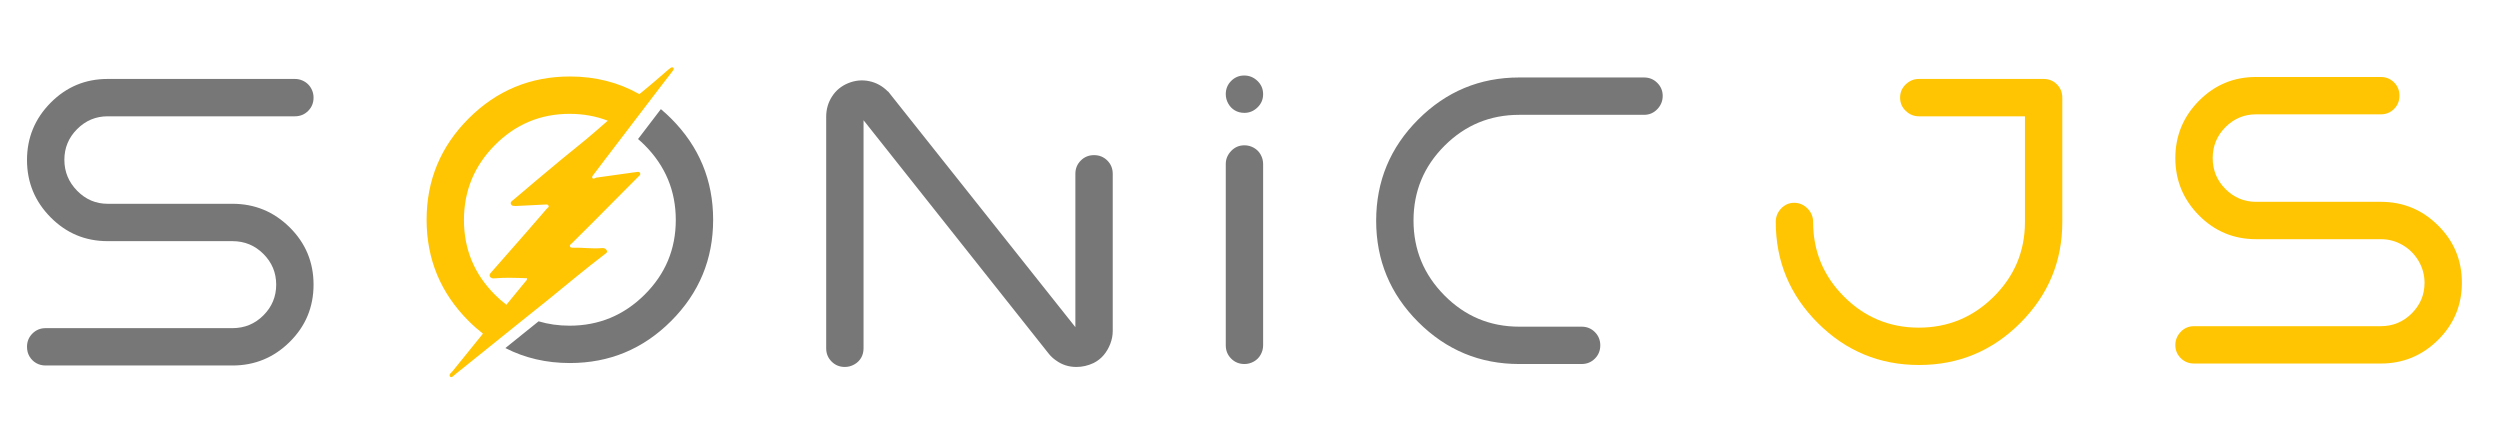
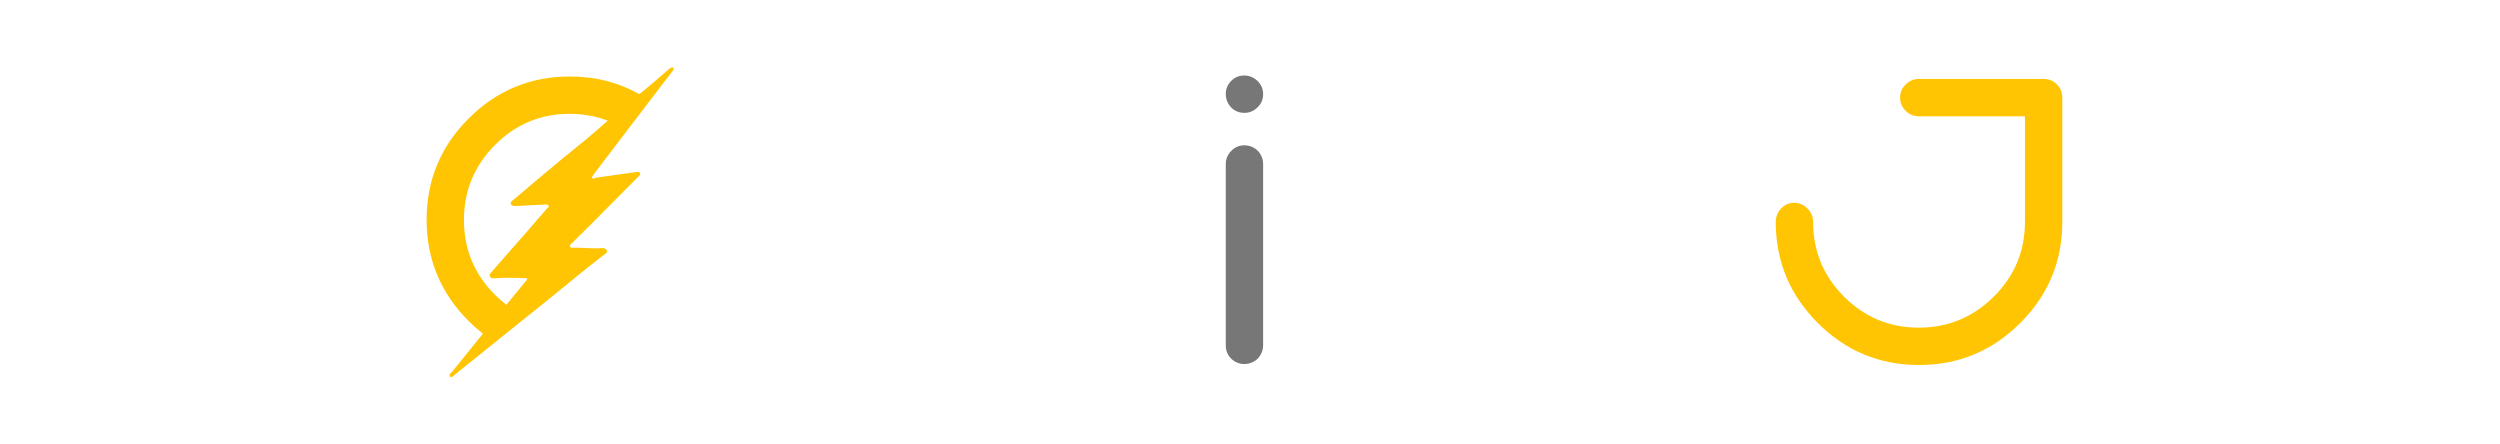
<svg xmlns="http://www.w3.org/2000/svg" version="1.1" id="Layer_1" x="0px" y="0px" viewBox="380 1300 2250 400" xml:space="preserve">
  <g>
    <g>
-       <path fill="#777" d="M476.851,1404.673h168.536c4.714,0,8.695-1.618,11.944-4.866c3.241-3.241,4.866-7.222,4.866-11.943    c0-2.357-0.443-4.569-1.327-6.636c-0.885-2.06-2.067-3.829-3.539-5.308c-1.479-1.472-3.249-2.654-5.308-3.538    c-2.067-0.885-4.279-1.327-6.635-1.327H476.851c-20.057,0-37.158,7.154-51.313,21.454c-14.155,14.308-21.233,31.483-21.233,51.534    c0,20.058,7.078,37.234,21.233,51.534c14.155,14.308,31.255,21.454,51.313,21.454h112.357c10.907,0,20.196,3.837,27.868,11.502    c7.666,7.672,11.502,16.885,11.502,27.646c0,10.769-3.836,19.982-11.502,27.647c-7.672,7.673-16.961,11.502-27.868,11.502H421.115    c-4.721,0-8.702,1.624-11.944,4.865c-3.248,3.249-4.866,7.23-4.866,11.944c0,3.248,0.733,6.123,2.212,8.626    c1.472,2.509,3.462,4.499,5.971,5.972c2.502,1.472,5.378,2.212,8.626,2.212h168.094c20.052,0,37.227-7.078,51.534-21.234    c14.3-14.155,21.454-31.331,21.454-51.534c0-20.196-7.154-37.379-21.454-51.534c-14.308-14.156-31.483-21.234-51.534-21.234    H476.851c-10.616,0-19.76-3.905-27.426-11.721c-7.672-7.811-11.501-17.101-11.501-27.87c0-10.761,3.829-19.975,11.501-27.647    C457.091,1408.508,466.235,1404.673,476.851,1404.673z" />
-       <path fill="#777" d="M974.78,1398.211c-5.016,6.574-10.034,13.146-15.048,19.721c-1.828,2.398-3.657,4.796-5.487,7.194    c1.994,1.719,3.958,3.51,5.873,5.424c18.724,18.731,28.089,41.216,28.089,67.459c0,26.251-9.366,48.658-28.089,67.237    c-18.731,18.579-41.215,27.868-67.459,27.868c-9.848,0-19.156-1.308-27.923-3.923l-4.185,3.354    c-8.587,6.885-17.154,13.796-25.725,20.702c17.52,8.967,36.86,13.487,58.054,13.487c35.533,0,65.91-12.608,91.124-37.821    c25.214-25.215,37.821-55.584,37.821-91.125c0-35.534-12.607-65.911-37.821-91.126    C981.004,1403.663,977.926,1400.854,974.78,1398.211z" />
-       <path fill="#777" d="M1364.644,1439.619c-4.72,0-8.702,1.624-11.943,4.865c-3.249,3.249-4.866,7.23-4.866,11.944v138.014    l-167.651-211.003c-0.297-0.586-0.74-1.03-1.327-1.326c-4.721-4.714-10.249-7.742-16.588-9.069    c-6.346-1.326-12.608-0.732-18.801,1.77c-6.192,2.509-11.059,6.49-14.598,11.944c-3.539,5.46-5.308,11.577-5.308,18.357v208.348    c0,4.721,1.618,8.703,4.866,11.944c3.241,3.241,7.222,4.865,11.943,4.865c2.945,0,5.751-0.738,8.405-2.211    c2.654-1.472,4.713-3.463,6.193-5.971c1.473-2.503,2.212-5.378,2.212-8.627v-205.251l166.325,209.675    c2.06,2.654,4.423,4.865,7.078,6.635c5.308,3.829,11.349,5.75,18.137,5.75c5.308,0,10.464-1.182,15.482-3.538    c3.539-1.769,6.56-4.127,9.069-7.078c2.502-2.945,4.491-6.338,5.971-10.175c1.473-3.829,2.212-7.664,2.212-11.501v-141.552    c0-4.714-1.624-8.695-4.865-11.944C1373.339,1441.243,1369.359,1439.619,1364.644,1439.619z" />
      <path fill="#777" d="M1508.406,1432.983c-2.654-1.472-5.46-2.212-8.404-2.212c-4.721,0-8.703,1.7-11.944,5.087    c-3.249,3.395-4.865,7.3-4.865,11.723v163.228c0,4.721,1.616,8.702,4.865,11.943c3.241,3.249,7.223,4.866,11.944,4.866    c2.944,0,5.751-0.732,8.404-2.212c2.655-1.472,4.714-3.539,6.193-6.194c1.473-2.654,2.213-5.453,2.213-8.404V1447.58    c0-2.945-0.74-5.75-2.213-8.405C1513.12,1436.522,1511.06,1434.462,1508.406,1432.983z" />
      <path fill="#777" d="M1499.78,1367.957c-4.575,0-8.481,1.625-11.722,4.866c-3.249,3.249-4.865,7.23-4.865,11.943    c0,2.951,0.732,5.75,2.212,8.405c1.472,2.654,3.463,4.721,5.971,6.193c2.503,1.479,5.378,2.212,8.627,2.212    c4.423,0,8.328-1.618,11.721-4.865c3.387-3.243,5.088-7.224,5.088-11.944c0-4.713-1.701-8.694-5.088-11.943    C1508.33,1369.582,1504.349,1367.957,1499.78,1367.957z" />
-       <path fill="#777" d="M1859.627,1369.727H1747.27c-35.388,0-65.69,12.607-90.904,37.821    c-25.213,25.215-37.82,55.591-37.82,91.125c0,35.54,12.607,65.911,37.82,91.125c25.215,25.215,55.516,37.821,90.904,37.821h56.178    c4.714,0,8.695-1.618,11.944-4.866c3.241-3.241,4.865-7.222,4.865-11.943c0-4.714-1.624-8.695-4.865-11.943    c-3.249-3.243-7.23-4.866-11.944-4.866h-56.178c-26.251,0-48.659-9.359-67.237-28.09c-18.579-18.723-27.868-41.207-27.868-67.459    c0-26.243,9.29-48.659,27.868-67.237c18.579-18.579,40.987-27.868,67.237-27.868h112.357c4.714,0,8.696-1.693,11.944-5.087    c3.241-3.387,4.865-7.368,4.865-11.943c0-4.569-1.624-8.475-4.865-11.723C1868.322,1371.351,1864.341,1369.727,1859.627,1369.727z    " />
      <path fill="#FFC503" d="M2219.256,1371.054h-112.357c-4.423,0-8.336,1.624-11.723,4.865c-3.393,3.249-5.087,7.23-5.087,11.944    c0,4.721,1.694,8.702,5.087,11.943c3.387,3.249,7.3,4.866,11.723,4.866h95.547v95.105c0,26.251-9.365,48.659-28.088,67.237    c-18.731,18.579-41.215,27.868-67.459,27.868c-26.251,0-48.659-9.289-67.237-27.868c-18.579-18.579-27.868-40.987-27.868-67.237    c0-4.713-1.701-8.771-5.088-12.165c-3.393-3.387-7.374-5.087-11.943-5.087c-4.575,0-8.481,1.7-11.722,5.087    c-3.249,3.393-4.865,7.451-4.865,12.165c0,35.388,12.607,65.69,37.82,90.904c25.215,25.213,55.584,37.82,91.126,37.82    c35.532,0,65.91-12.607,91.125-37.82c25.214-25.215,37.82-55.516,37.82-90.904v-111.915c0-4.714-1.624-8.695-4.865-11.944    C2227.951,1372.678,2223.971,1371.054,2219.256,1371.054z" />
-       <path fill="#FFC503" d="M2574.24,1502.875c-14.306-14.156-31.483-21.234-51.533-21.234H2410.35    c-10.617,0-19.762-3.829-27.426-11.501c-7.672-7.664-11.501-16.954-11.501-27.868c0-10.907,3.829-20.196,11.501-27.868    c7.664-7.664,16.809-11.501,27.426-11.501h112.357c4.714,0,8.695-1.617,11.944-4.866c3.241-3.241,4.865-7.222,4.865-11.943    c0-4.714-1.624-8.695-4.865-11.944c-3.249-3.241-7.23-4.865-11.944-4.865H2410.35c-20.058,0-37.158,7.154-51.313,21.454    c-14.156,14.308-21.232,31.483-21.232,51.534c0,20.058,7.077,37.234,21.232,51.534c14.156,14.308,31.255,21.454,51.313,21.454    h112.357c7.078,0,13.637,1.77,19.684,5.308c6.042,3.539,10.838,8.336,14.377,14.377c3.538,6.047,5.307,12.607,5.307,19.685    c0,10.616-3.835,19.76-11.501,27.425c-7.672,7.673-16.961,11.502-27.868,11.502h-168.094c-4.721,0-8.703,1.7-11.944,5.087    c-3.249,3.393-4.865,7.374-4.865,11.943c0,4.576,1.616,8.481,4.865,11.723c3.241,3.249,7.223,4.866,11.944,4.866h168.094    c20.051,0,37.227-7.078,51.533-21.234c14.302-14.155,21.454-31.331,21.454-51.534    C2595.695,1534.213,2588.542,1517.03,2574.24,1502.875z" />
      <path fill="#FFC503" d="M854.024,1585.195l20.001-16.028c16.616-13.507,33.04-27.265,50.086-40.251    c1.13-0.861,2.9-1.686,2.003-3.516c-0.843-1.716-2.481-2.302-4.484-2.123c-8.514,0.765-17.016-0.538-25.537-0.353    c-1.124,0.024-2.768,0.221-3.163-1.25c-0.371-1.369,1.088-2.063,1.919-2.894c6.26-6.242,12.574-12.43,18.816-18.691    c9.303-9.327,18.565-18.714,27.851-28.066c1.848-1.859,3.701-3.713,5.549-5.572c2.655-2.661,5.309-5.315,7.958-7.982    c0.574-0.579,1.259-1.141,1.246-1.94c-0.004-0.257-0.078-0.538-0.254-0.853c-0.556-0.981-1.441-1.1-2.469-0.957    c-0.658,0.096-1.315,0.185-1.973,0.275c-3.844,0.538-7.689,1.076-11.533,1.608c-3.641,0.505-7.281,1.02-10.922,1.529    c-4.162,0.582-8.324,1.158-12.486,1.748c-1.142,0.161-2.409,1.662-3.354,0.508c-0.419-0.508-0.431-1.028-0.251-1.531    c0.269-0.741,0.957-1.441,1.387-2.021c3.414-4.58,6.882-9.124,10.356-13.662c1.74-2.272,3.48-4.544,5.214-6.822    c4.682-6.141,9.369-12.281,14.051-18.422c0.09-0.119,0.181-0.237,0.271-0.355c6.848-8.98,13.7-17.958,20.553-26.936    c0.488-0.64,0.977-1.28,1.465-1.92c2.159-2.828,4.315-5.658,6.476-8.486c4.197-5.501,8.454-10.954,12.67-16.442    c0.263-0.347,0.538-0.718,0.717-1.106c0.269-0.586,0.299-1.196-0.335-1.776c-0.825-0.753-1.8-0.15-2.595,0.419    c-0.67,0.472-1.333,0.957-1.955,1.489c-2.206,1.889-4.401,3.797-6.595,5.698c-3.958,3.438-7.922,6.876-11.976,10.194    c-2.443,2.003-4.865,4.028-7.301,6.038c-18.689-10.581-39.53-15.906-62.549-15.906c-35.54,0-65.911,12.607-91.125,37.82    c-25.214,25.215-37.821,55.592-37.821,91.126c0,35.54,12.607,65.91,37.821,91.125c4.146,4.146,8.445,7.916,12.87,11.381    c-9.015,11.14-18.036,22.277-27.034,33.429c-1.208,1.489-3.755,3.151-2.745,4.891c0.078,0.144,0.173,0.281,0.305,0.425    c1.321,1.429,3.492-1.303,4.933-2.457c6.673-5.333,13.333-10.685,19.982-16.042c3.707-2.984,7.417-5.965,11.124-8.952    c1.474-1.188,2.951-2.373,4.425-3.561c6.41-5.164,12.816-10.333,19.238-15.481L854.024,1585.195z M797.552,1498.009    c0-26.243,9.29-48.728,27.868-67.459c18.579-18.723,40.987-28.089,67.238-28.089c12.273,0,23.712,2.075,34.34,6.171    c-3.37,2.905-6.734,5.816-10.069,8.762c-6.075,5.351-12.365,10.469-18.667,15.564c-4.179,3.378-8.371,6.744-12.514,10.164    c-7.54,6.23-15.037,12.52-22.529,18.804c-7.091,5.955-14.182,11.904-21.19,17.949c-1.136,0.974-3.055,1.907-2.135,3.94    c0.831,1.836,2.774,1.417,4.341,1.578l12.145-0.599l14.151-0.698c1.031-0.102,2.192-0.257,2.89,0.632    c0.034,0.044,0.073,0.078,0.106,0.127c1.017,1.561-0.67,2.105-1.387,2.942c-6.308,7.318-12.616,14.637-18.978,21.907    c-8.161,9.339-16.353,18.649-24.544,27.958c-2.146,2.433-4.275,4.879-6.422,7.312c-1.034,1.172-2.129,2.272-1.238,3.922    c0.933,1.728,2.685,1.752,4.323,1.602c4.134-0.367,8.263-0.489,12.396-0.492c0.242,0,0.485-0.005,0.728-0.004    c2.711,0.009,5.422,0.068,8.134,0.145c2.582,0.074,5.166,0.165,7.752,0.249c0.275,1.62-0.879,2.356-1.62,3.259    c-1.333,1.626-2.667,3.247-4,4.867c-4.315,5.252-8.62,10.514-12.928,15.772c-3.562-2.725-7.007-5.733-10.324-9.051    C806.842,1546.667,797.552,1524.26,797.552,1498.009z" />
    </g>
  </g>
</svg>